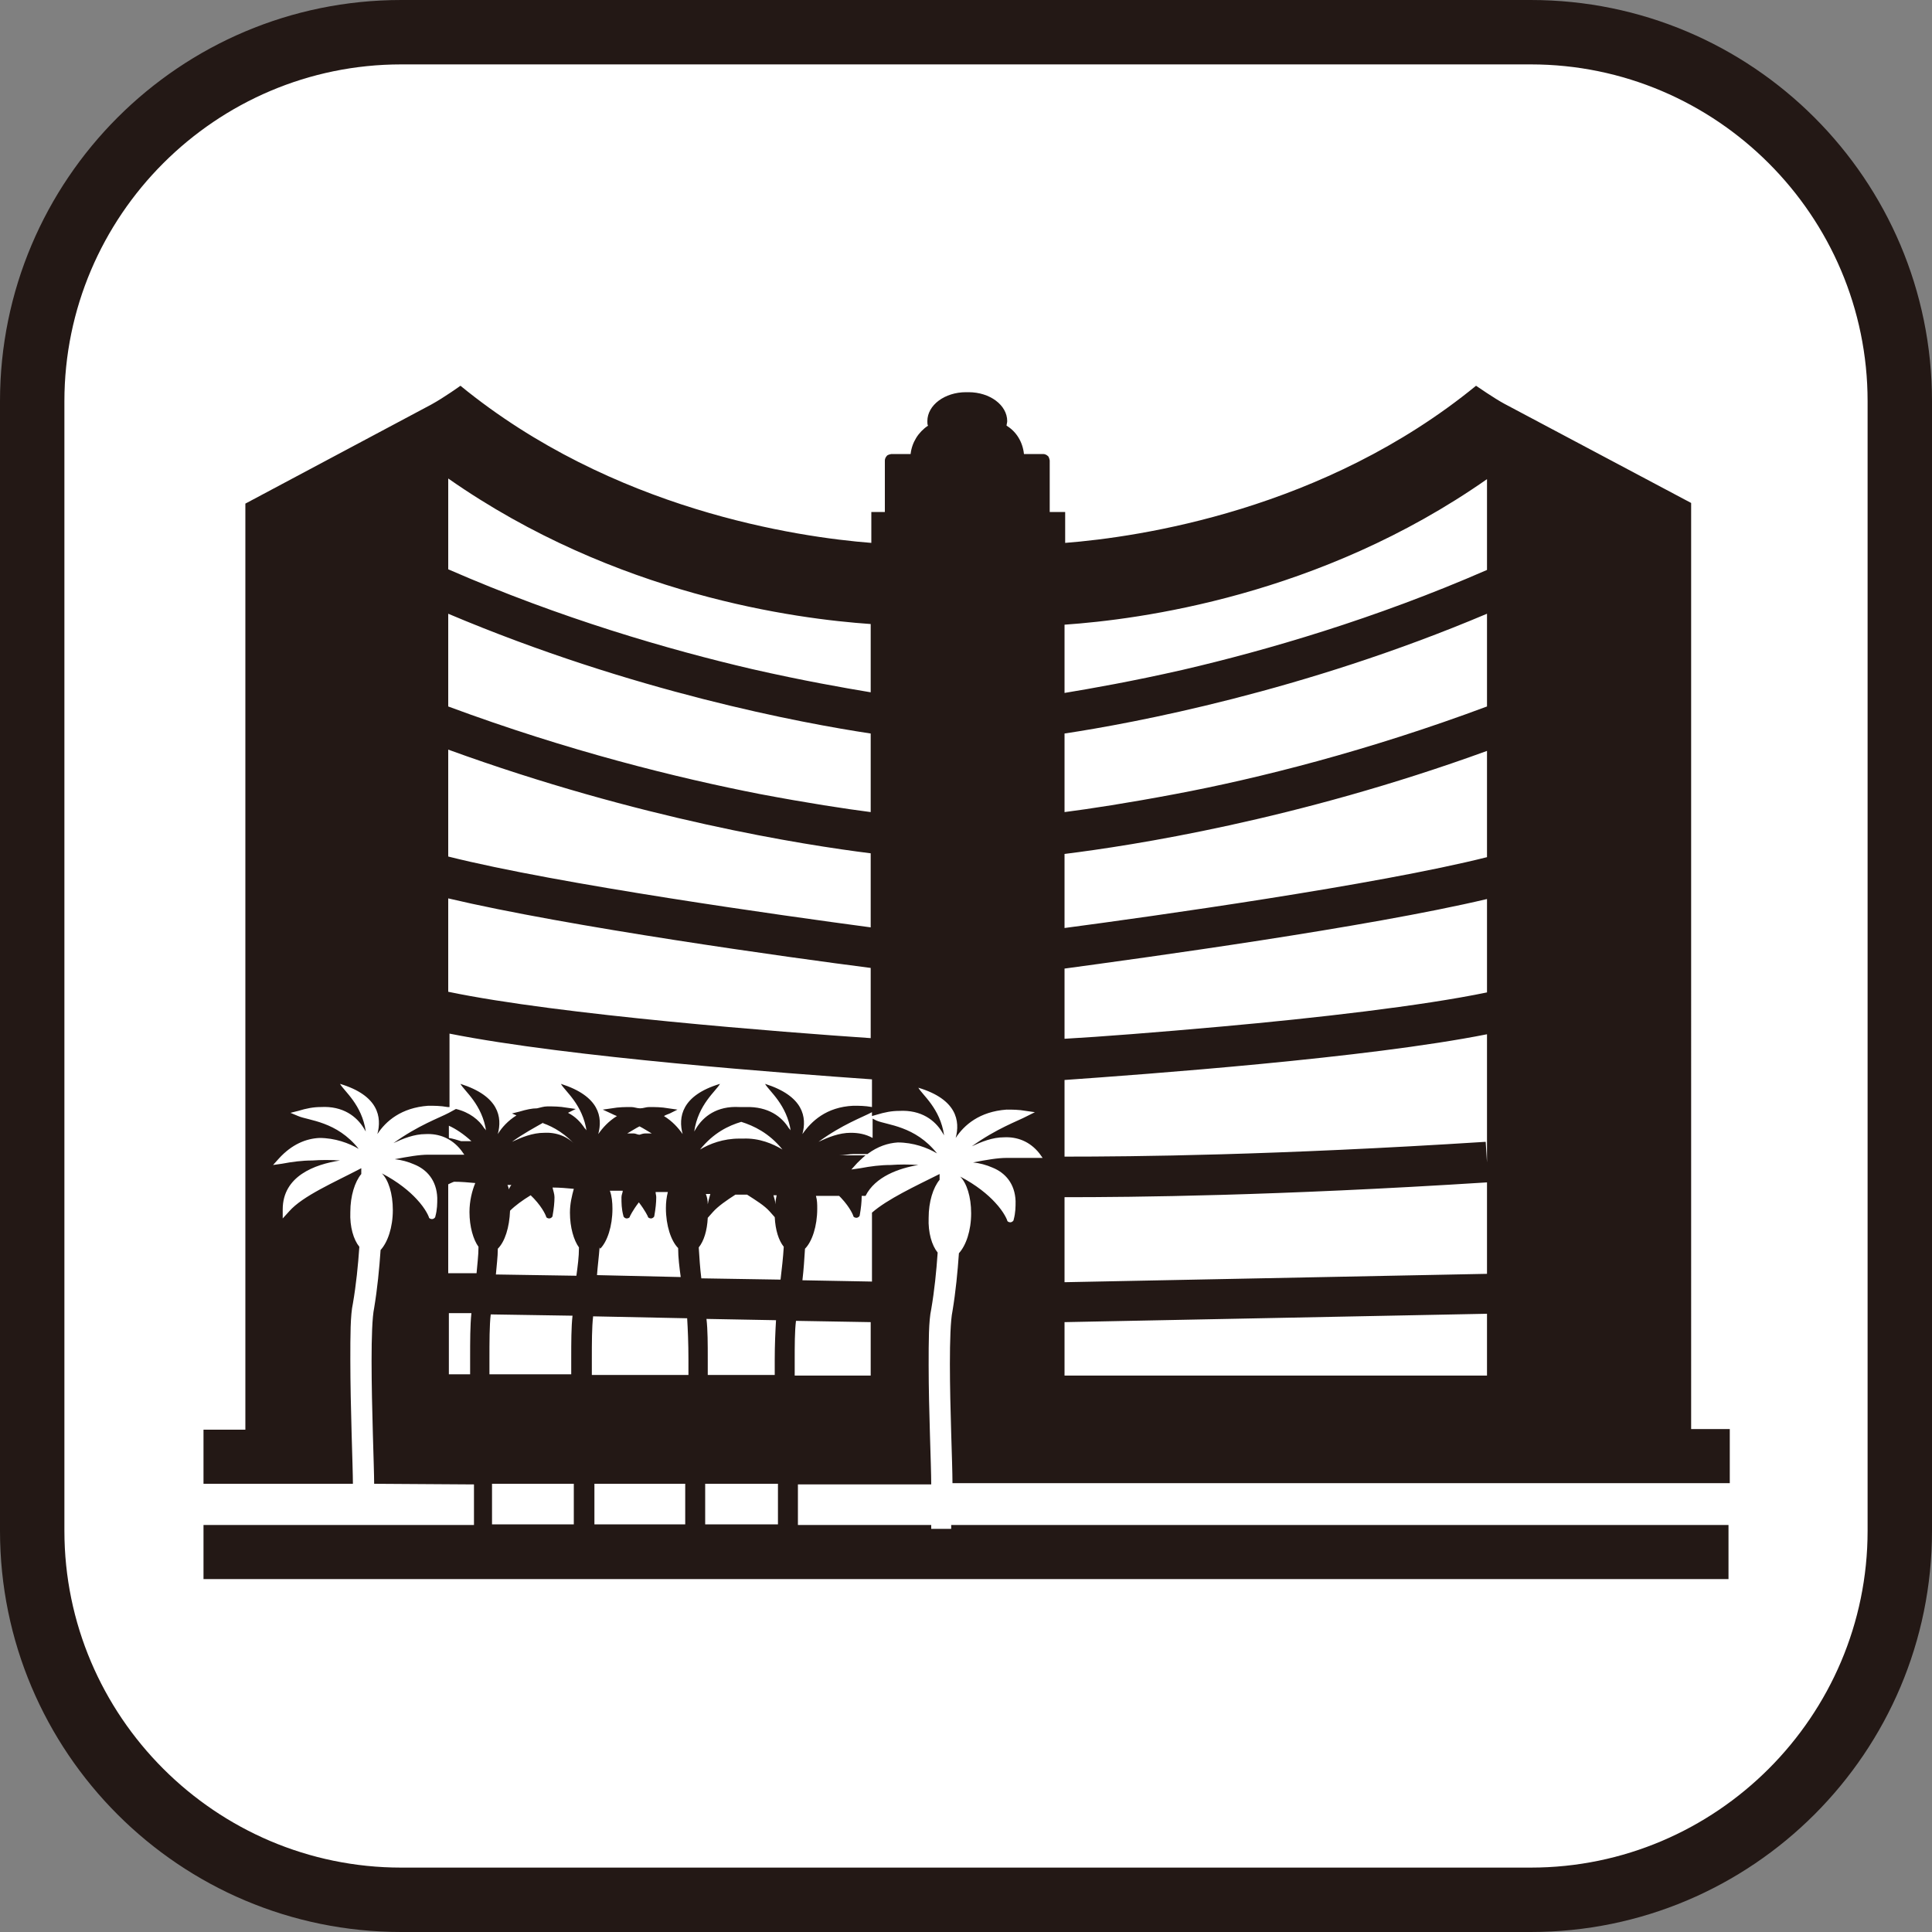
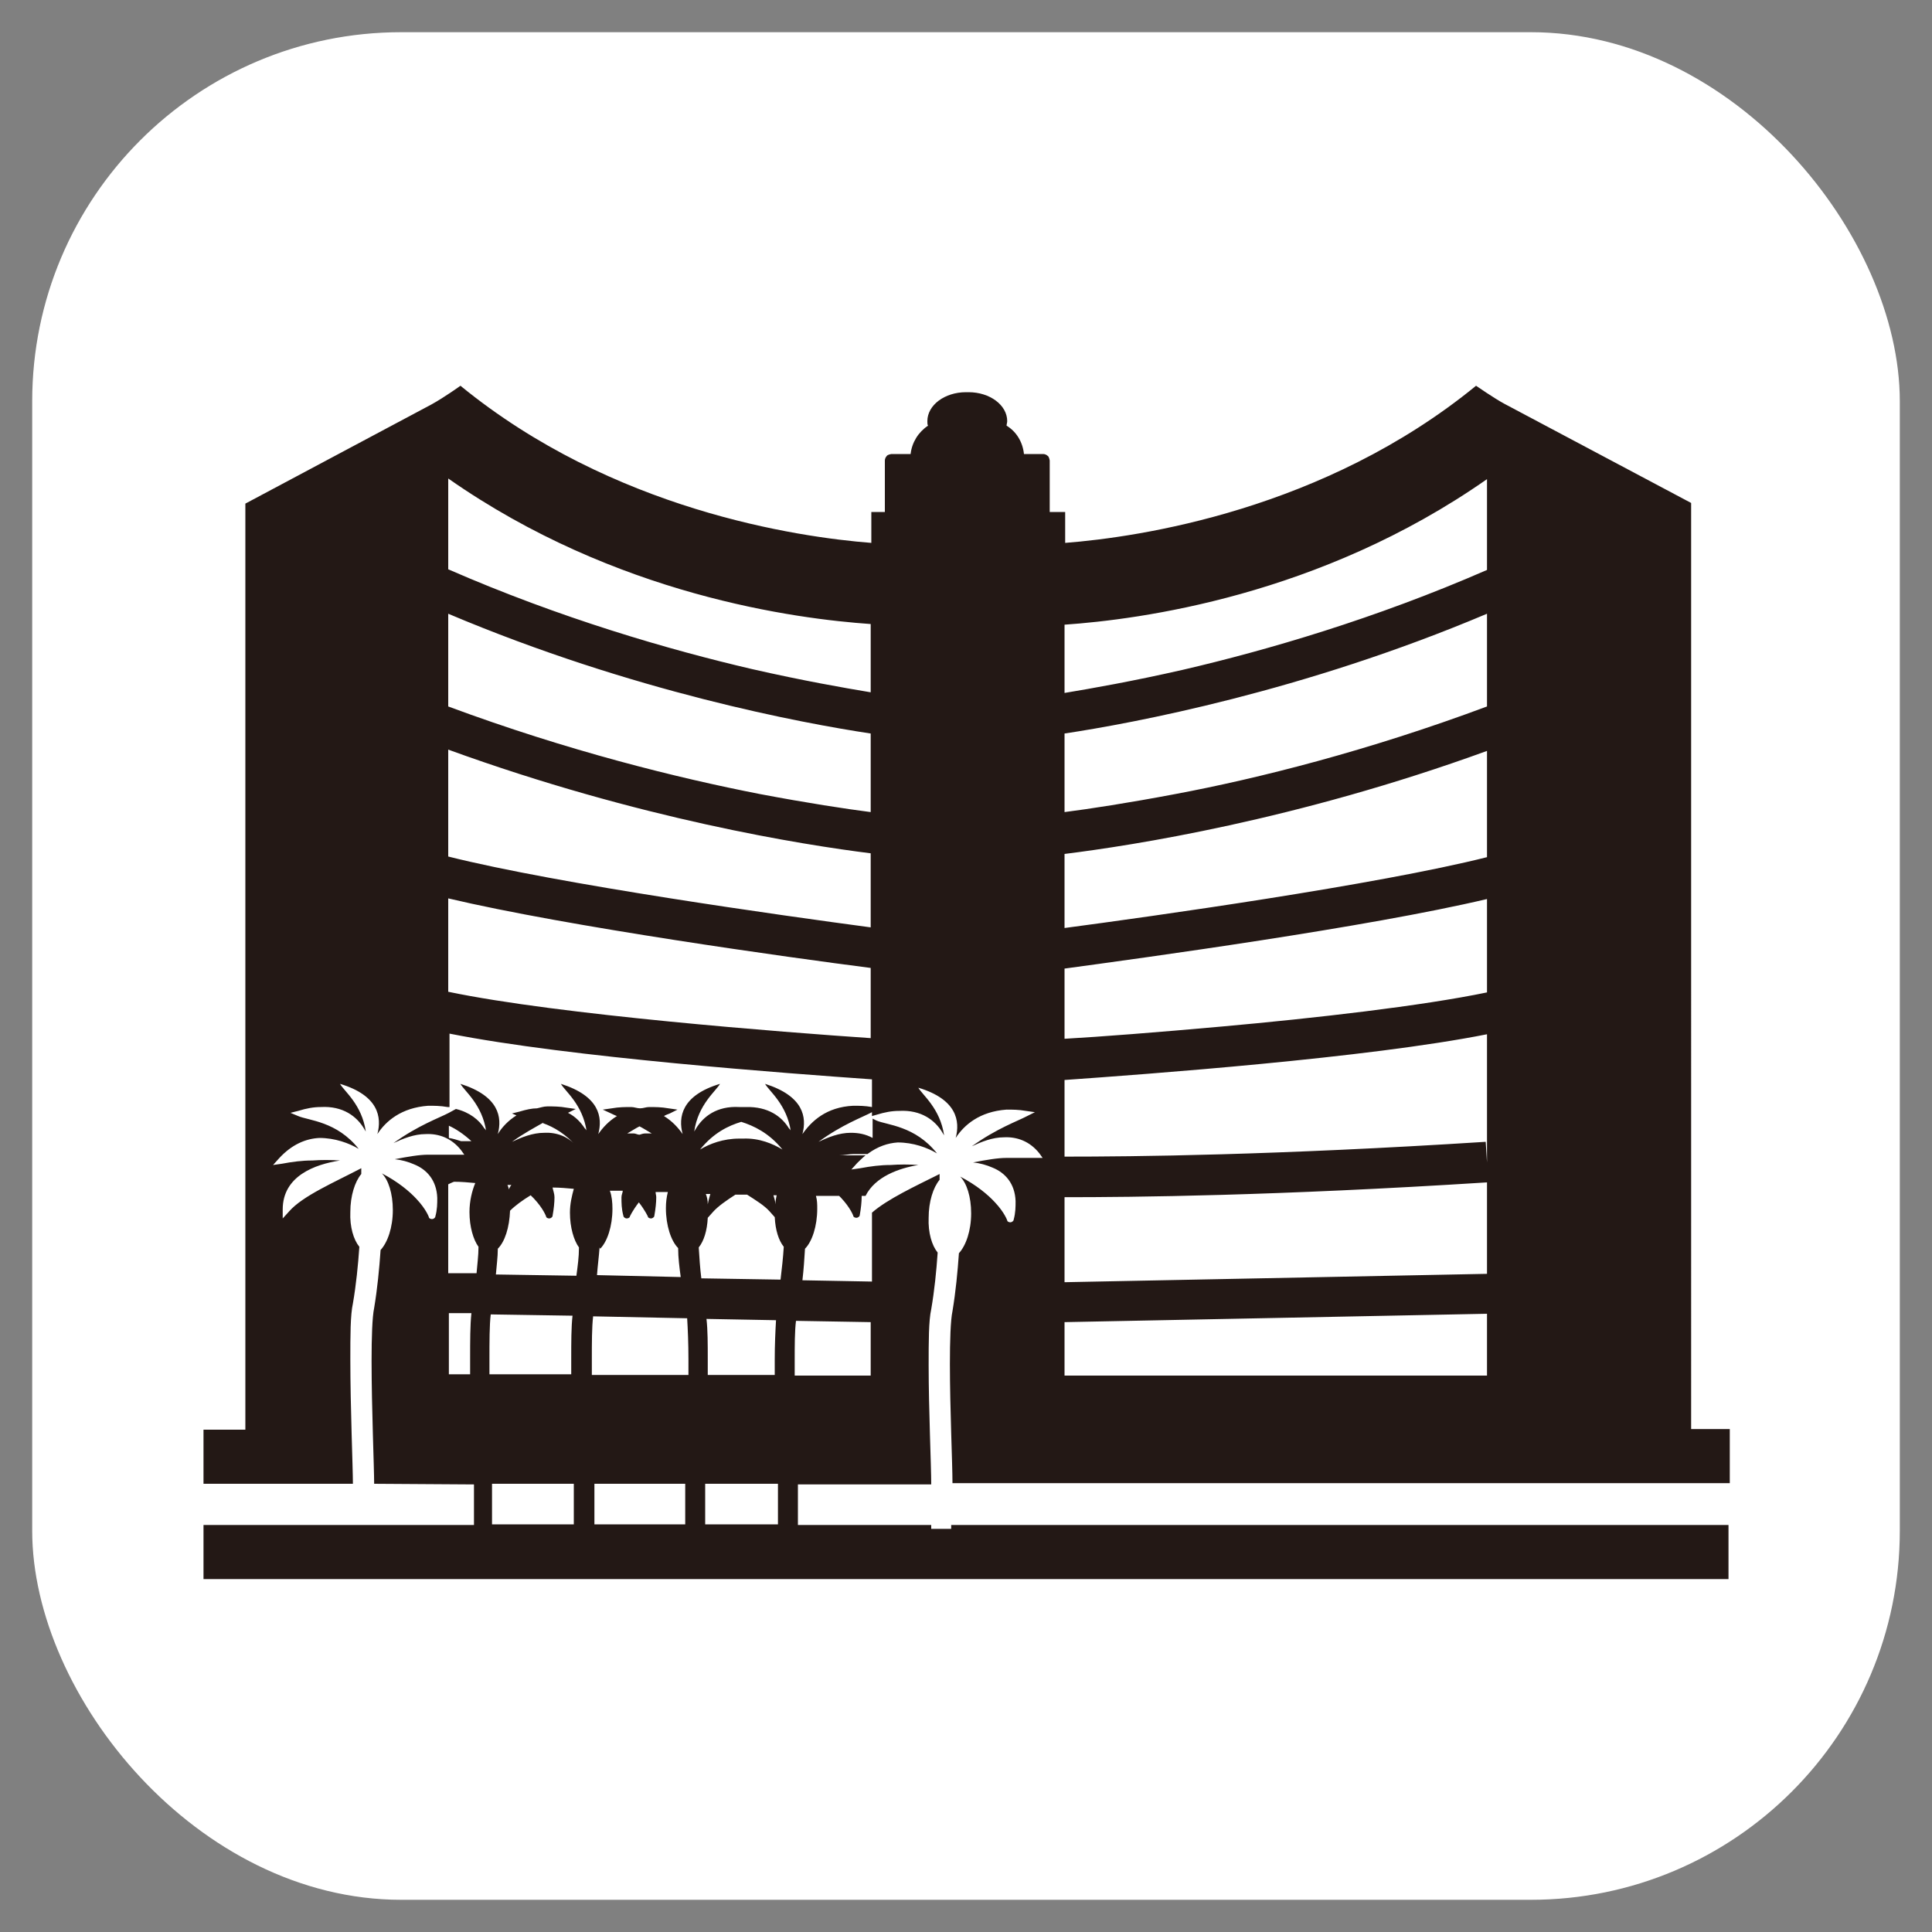
<svg xmlns="http://www.w3.org/2000/svg" id="_レイヤー_1" viewBox="0 0 30 30">
  <rect x="0" y="0" width="30" height="30" fill="#808080" stroke="none" />
  <defs>
    <style>.cls-1{fill:#fff;}.cls-2{fill:#231815;}</style>
  </defs>
  <g>
    <rect class="cls-1" x=".5" y=".5" width="29" height="29" rx="5.73" ry="5.73" />
-     <path class="cls-2" d="M23.77,1c2.88,0,5.23,2.35,5.23,5.23V23.77c0,2.88-2.35,5.23-5.23,5.23H6.23c-2.88,0-5.23-2.35-5.23-5.23V6.23C1,3.35,3.35,1,6.23,1H23.77M23.77,0H6.23C2.79,0,0,2.79,0,6.23V23.77C0,27.21,2.79,30,6.23,30H23.77c3.44,0,6.23-2.79,6.23-6.23V6.23C30,2.79,27.21,0,23.77,0h0Z" />
  </g>
  <path class="cls-2" d="M26.84,22.19h-.58V7.81l-2.9-1.54c-.15-.08-.44-.28-.44-.28-2.36,1.93-5.23,2.35-6.38,2.44v-.48h-.24v-.8s-.01-.06-.03-.07c-.02-.02-.05-.03-.07-.03h-.3c-.02-.19-.12-.35-.27-.44,0-.02,.01-.05,.01-.07,0-.25-.27-.45-.6-.45h-.04c-.33,0-.6,.2-.6,.45,0,.03,0,.05,.01,.07-.15,.1-.25,.26-.27,.44h-.3s-.06,.01-.07,.03c-.02,.02-.03,.05-.03,.07v.8h-.21v.48c-1.15-.09-4.02-.51-6.38-2.44,0,0-.25,.18-.45,.29l-2.89,1.54v14.17h0v.21h-.65v.84h2.32c0-.25-.04-1.19-.04-1.93,0-.37,0-.69,.04-.87,.05-.29,.08-.59,.1-.88-.09-.11-.15-.31-.14-.54,0-.25,.07-.47,.17-.59,0-.03,0-.06,0-.09-.42,.22-.91,.43-1.12,.67l-.1,.11v-.14c0-.52,.5-.7,.89-.76-.15-.01-.29-.01-.43,0-.16,0-.31,.02-.47,.05l-.14,.02,.09-.1c.2-.22,.42-.31,.63-.32,.24,0,.46,.08,.61,.17-.34-.43-.78-.44-.94-.51l-.12-.05,.12-.03c.13-.04,.24-.06,.35-.06,.35-.02,.56,.15,.67,.33,.01,.02,.02,.03,.03,.05-.06-.42-.34-.63-.4-.74,.6,.18,.65,.52,.58,.78,.13-.2,.37-.41,.79-.44,.09,0,.19,0,.3,.02h.03s0-1.14,0-1.14c1.86,.37,5.29,.62,6.56,.71v.43c-.11-.02-.2-.02-.29-.02-.42,.02-.65,.24-.79,.44,.07-.26,.02-.59-.58-.78,.06,.11,.34,.32,.4,.74,0-.02-.01-.03-.03-.05-.11-.18-.32-.34-.67-.33-.02,0-.03,0-.05,0-.02,0-.03,0-.05,0-.35-.02-.56,.15-.67,.33-.01,.02-.02,.03-.03,.05,.06-.42,.34-.63,.4-.74-.6,.18-.65,.52-.58,.78-.07-.1-.16-.2-.29-.28,.03-.02,.07-.03,.09-.04l.12-.06-.14-.02c-.11-.02-.21-.02-.3-.02-.05,0-.09,.02-.14,.02-.05,0-.09-.02-.14-.02-.09,0-.19,0-.3,.02l-.14,.02,.13,.06s.06,.03,.09,.04c-.13,.08-.22,.18-.29,.28,.07-.26,.02-.59-.58-.78,.06,.11,.34,.32,.4,.74,0-.02-.01-.03-.03-.05-.06-.09-.14-.18-.26-.24l.12-.06-.14-.02c-.11-.02-.21-.02-.3-.02-.06,0-.11,.02-.16,.03-.08,0-.17,.02-.27,.05l-.12,.03,.07,.03c-.13,.08-.23,.19-.29,.29,.07-.26,.02-.59-.58-.78,.06,.11,.34,.32,.4,.74,0-.02-.01-.03-.03-.05-.08-.13-.23-.25-.44-.3l-.11,.06c-.15,.08-.47,.19-.86,.47,.15-.07,.32-.14,.5-.14,.2-.01,.4,.06,.55,.25l.05,.07h-.1c-.13,0-.27,0-.46,0-.14,0-.31,.03-.52,.07,.1,.01,.21,.04,.3,.08,.2,.08,.35,.25,.36,.52,0,.09,0,.18-.03,.29,0,.02-.03,.04-.05,.04-.02,0-.05-.01-.05-.03,0,0-.04-.12-.19-.28-.11-.12-.29-.27-.54-.4h0c.1,.1,.17,.31,.17,.57,0,.27-.08,.5-.19,.62-.02,.29-.05,.6-.1,.9-.03,.14-.04,.46-.04,.82,0,.73,.04,1.66,.04,1.91h0s1.55,.01,1.55,.01v.63H3.16v.84H26.84v-.84H14.77v.06h-.31v-.06h-2.07v-.63h2.07c0-.3-.04-1.16-.04-1.85,0-.37,0-.69,.04-.87,.05-.29,.08-.59,.1-.88-.09-.11-.15-.31-.14-.54,0-.25,.07-.47,.17-.59,0-.03,0-.06,0-.09-.38,.19-.81,.39-1.05,.6v1.07l-1.08-.02c.02-.17,.03-.33,.04-.49,.11-.11,.19-.35,.19-.62,0-.07,0-.13-.02-.2,.13,0,.25,0,.36,0,0,0,.02,.02,.03,.03,.15,.16,.19,.28,.19,.28,0,.02,.03,.03,.05,.03,.02,0,.05-.02,.05-.04,.02-.11,.03-.21,.03-.29,0,0,0,0,0-.01h.06c.15-.3,.52-.43,.82-.48-.15-.01-.29-.01-.43,0-.16,0-.31,.02-.47,.05l-.14,.02,.09-.1s.08-.08,.13-.12c-.12,0-.26,0-.41,0,.08,0,.15-.02,.22-.02,.08,0,.15,0,.22,0,.16-.12,.32-.17,.47-.18,.24,0,.46,.08,.61,.17-.34-.43-.78-.44-.94-.51l-.06-.03v.3c-.11-.06-.22-.08-.34-.08-.18,0-.35,.07-.5,.14,.37-.27,.68-.38,.83-.46v.06l.07-.02c.13-.04,.24-.06,.35-.06,.35-.02,.56,.15,.67,.33,.01,.02,.02,.03,.03,.05-.06-.42-.34-.63-.4-.74,.6,.18,.65,.52,.58,.78,.13-.2,.37-.41,.79-.44,.09,0,.19,0,.3,.02l.14,.02-.12,.06c-.15,.08-.47,.19-.86,.47,.15-.07,.32-.14,.5-.14,.2-.01,.4,.06,.55,.25l.05,.07h-.1c-.13,0-.27,0-.46,0-.14,0-.31,.03-.52,.07,.1,.01,.21,.04,.3,.08,.2,.08,.35,.25,.36,.52,0,.09,0,.18-.03,.29,0,.02-.03,.04-.05,.04-.02,0-.05-.01-.05-.03,0,0-.04-.12-.19-.28-.11-.12-.29-.27-.54-.4h0c.1,.1,.17,.31,.17,.57,0,.27-.08,.5-.19,.62-.02,.29-.05,.6-.1,.9-.03,.14-.04,.46-.04,.82,0,.69,.04,1.54,.04,1.85h12.07v-.84ZM7.16,17.72c-.06-.02-.13-.04-.19-.05v-.19c.11,.05,.23,.13,.35,.24-.05,0-.1,0-.15,0Zm-.19,.29h0s0,0,0,0Zm.33,3.33h-.33v-.95h.35c-.02,.19-.02,.43-.02,.71,0,.08,0,.16,0,.24Zm.1-1.57h-.44v-1.38s.06-.03,.09-.04c.11,0,.22,.01,.33,.02-.05,.12-.09,.28-.09,.45,0,.23,.06,.43,.14,.54,0,.14-.02,.28-.03,.41Zm1.03-2.33c.17,.06,.36,.17,.54,.38h0c-.14-.18-.34-.24-.52-.23-.18,0-.35,.07-.5,.14,.18-.13,.35-.22,.49-.3Zm-.49,.96s-.03,.04-.04,.07c0-.02-.01-.05-.02-.07h.07Zm-.34,2.71c0-.28,0-.53,.02-.7l1.27,.02c-.02,.18-.02,.41-.02,.67,0,.08,0,.16,0,.24h-1.27c0-.08,0-.16,0-.24Zm1.31,2.56h-1.27v-.63h1.27v.63Zm.06-3.86l-1.27-.02c.01-.13,.03-.27,.03-.4,.11-.11,.18-.33,.19-.59,.08-.08,.19-.16,.32-.24,.02,.02,.03,.03,.05,.05,.15,.16,.19,.28,.19,.28,0,.02,.03,.03,.05,.03,.02,0,.05-.02,.05-.04,.02-.11,.03-.21,.03-.29,0-.05-.02-.1-.03-.15,.11,0,.22,.01,.33,.02-.03,.11-.06,.23-.06,.37,0,.23,.06,.43,.14,.54,0,.15-.02,.29-.04,.44Zm.96-2.32c.06,.03,.12,.07,.19,.11-.03,0-.07,0-.1,0-.03,0-.06,.01-.09,.02-.03,0-.06-.02-.09-.02-.03,0-.07,0-.1,0,.07-.04,.13-.08,.19-.11Zm-.61,1.9c.11-.11,.19-.35,.19-.62,0-.1-.01-.2-.04-.28,.07,0,.13,0,.2,0,0,.03-.02,.06-.02,.1,0,.09,0,.18,.03,.29,0,.02,.03,.04,.05,.04,.02,0,.05-.01,.05-.03,0,0,.04-.09,.14-.22,.1,.13,.14,.22,.14,.22,0,.02,.03,.03,.05,.03,.02,0,.05-.02,.05-.04,.02-.11,.03-.21,.03-.29,0-.03-.01-.05-.01-.08,.06,0,.13,0,.19,0-.02,.08-.03,.16-.03,.25,0,.27,.08,.51,.19,.62,0,.15,.02,.3,.04,.45l-1.3-.03c.01-.14,.03-.29,.04-.43Zm1.32,4.28h-1.41v-.63h1.41c0,.33,0,.18,0,.63Zm.04-2.32h-1.49c0-.08,0-.16,0-.24,0-.26,0-.5,.02-.67l1.46,.03c.01,.16,.02,.39,.02,.64,0,.08,0,.16,0,.24Zm.83-3.93c.19,.06,.43,.17,.64,.43-.15-.09-.36-.18-.61-.17,0,0-.02,0-.03,0,0,0-.02,0-.03,0-.25,0-.46,.08-.61,.17,.21-.26,.44-.37,.64-.43Zm.55,1.14s-.02,.09-.02,.14c0-.05-.02-.1-.03-.14,.02,0,.04,0,.05,0Zm-1.03-.02s-.03,.1-.04,.16c0-.06-.01-.11-.03-.16,.02,0,.05,0,.07,0Zm1.05,5.13h-1.13v-.63h1.13v.63Zm-.04-2.32h-1.05c0-.08,0-.16,0-.24,0-.24,0-.46-.02-.63l1.08,.02c-.01,.17-.02,.38-.02,.61,0,.08,0,.16,0,.24Zm.09-1.48l-1.24-.02c-.02-.16-.03-.32-.04-.48,.08-.1,.13-.26,.14-.46l.08-.09c.08-.09,.21-.18,.35-.27,.06,0,.12,0,.18,0,.14,.09,.27,.17,.35,.26l.08,.09c.01,.2,.06,.36,.14,.46-.01,.17-.03,.34-.05,.51Zm1.39,.66v.83h-1.18c0-.08,0-.16,0-.24,0-.23,0-.45,.02-.61l1.16,.02Zm0-4.41c-1.33-.09-4.84-.36-6.56-.72v-1.45c1.86,.44,5.31,.92,6.56,1.08v1.09Zm0-1.72c-1.35-.18-4.85-.67-6.56-1.1v-1.66c2.97,1.08,5.52,1.48,6.56,1.61v1.15Zm0-1.79c-.39-.05-.98-.14-1.72-.28-1.28-.25-2.98-.67-4.84-1.36v-1.44c2.86,1.21,5.5,1.7,6.56,1.86v1.22Zm0-1.86c-.42-.07-1.05-.18-1.84-.36-1.29-.3-2.98-.79-4.72-1.55v-1.41c2.6,1.82,5.41,2.18,6.56,2.26v1.06Zm9.57,10.61h-6.56v-.83l6.56-.13v.95Zm0-1.58l-6.56,.13v-1.32c1.07,0,3.26-.02,6.56-.23v1.42Zm0-1.73l-.02-.32c-3.29,.21-5.47,.23-6.54,.23v-1.19c1.27-.09,4.7-.34,6.56-.71v1.99Zm0-2.64c-1.01,.21-2.67,.4-4.12,.53-1,.09-1.9,.16-2.44,.19v-1.09c1.25-.17,4.7-.64,6.56-1.08v1.45Zm0-2.1c-1.71,.43-5.2,.92-6.56,1.1v-1.15c1.04-.13,3.59-.52,6.56-1.6v1.66Zm0-2.34c-1.85,.69-3.56,1.12-4.84,1.36-.74,.14-1.33,.23-1.72,.28v-1.22c1.06-.16,3.7-.65,6.56-1.86v1.44Zm0-2.12c-1.74,.76-3.43,1.25-4.72,1.55-.79,.18-1.42,.29-1.84,.36v-1.06c1.15-.08,3.96-.44,6.56-2.26v1.41Z" />
</svg>